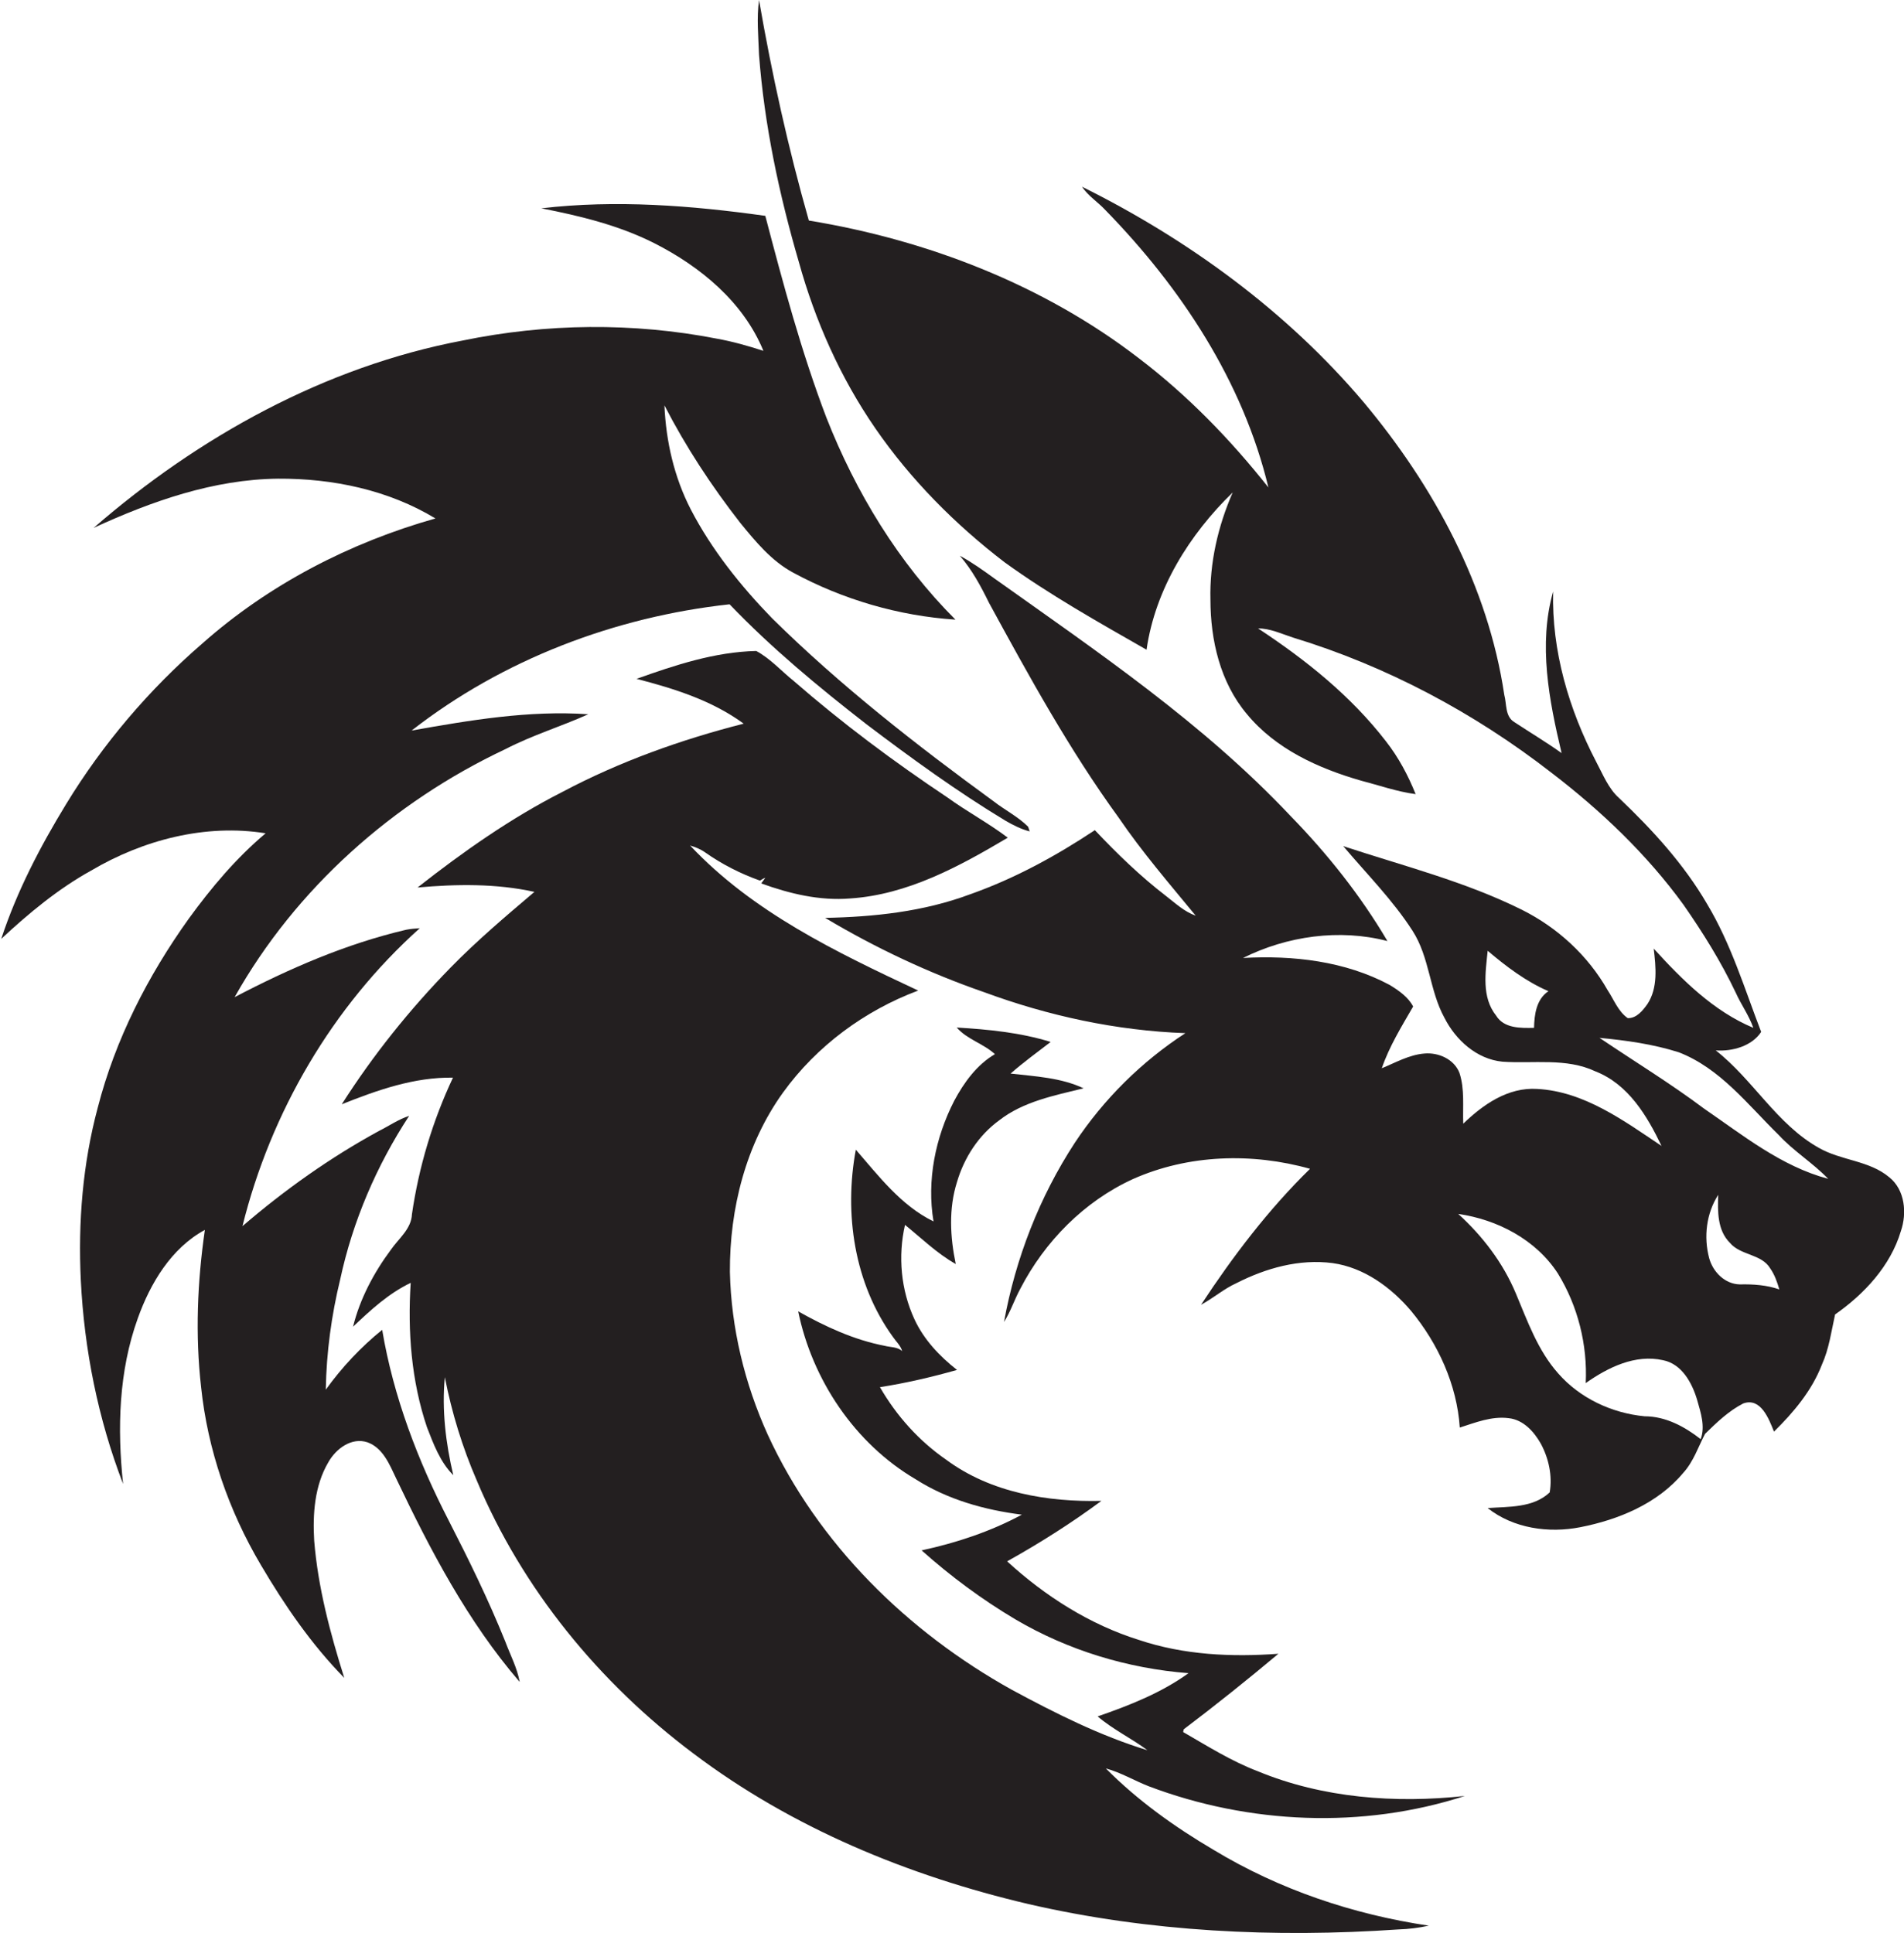
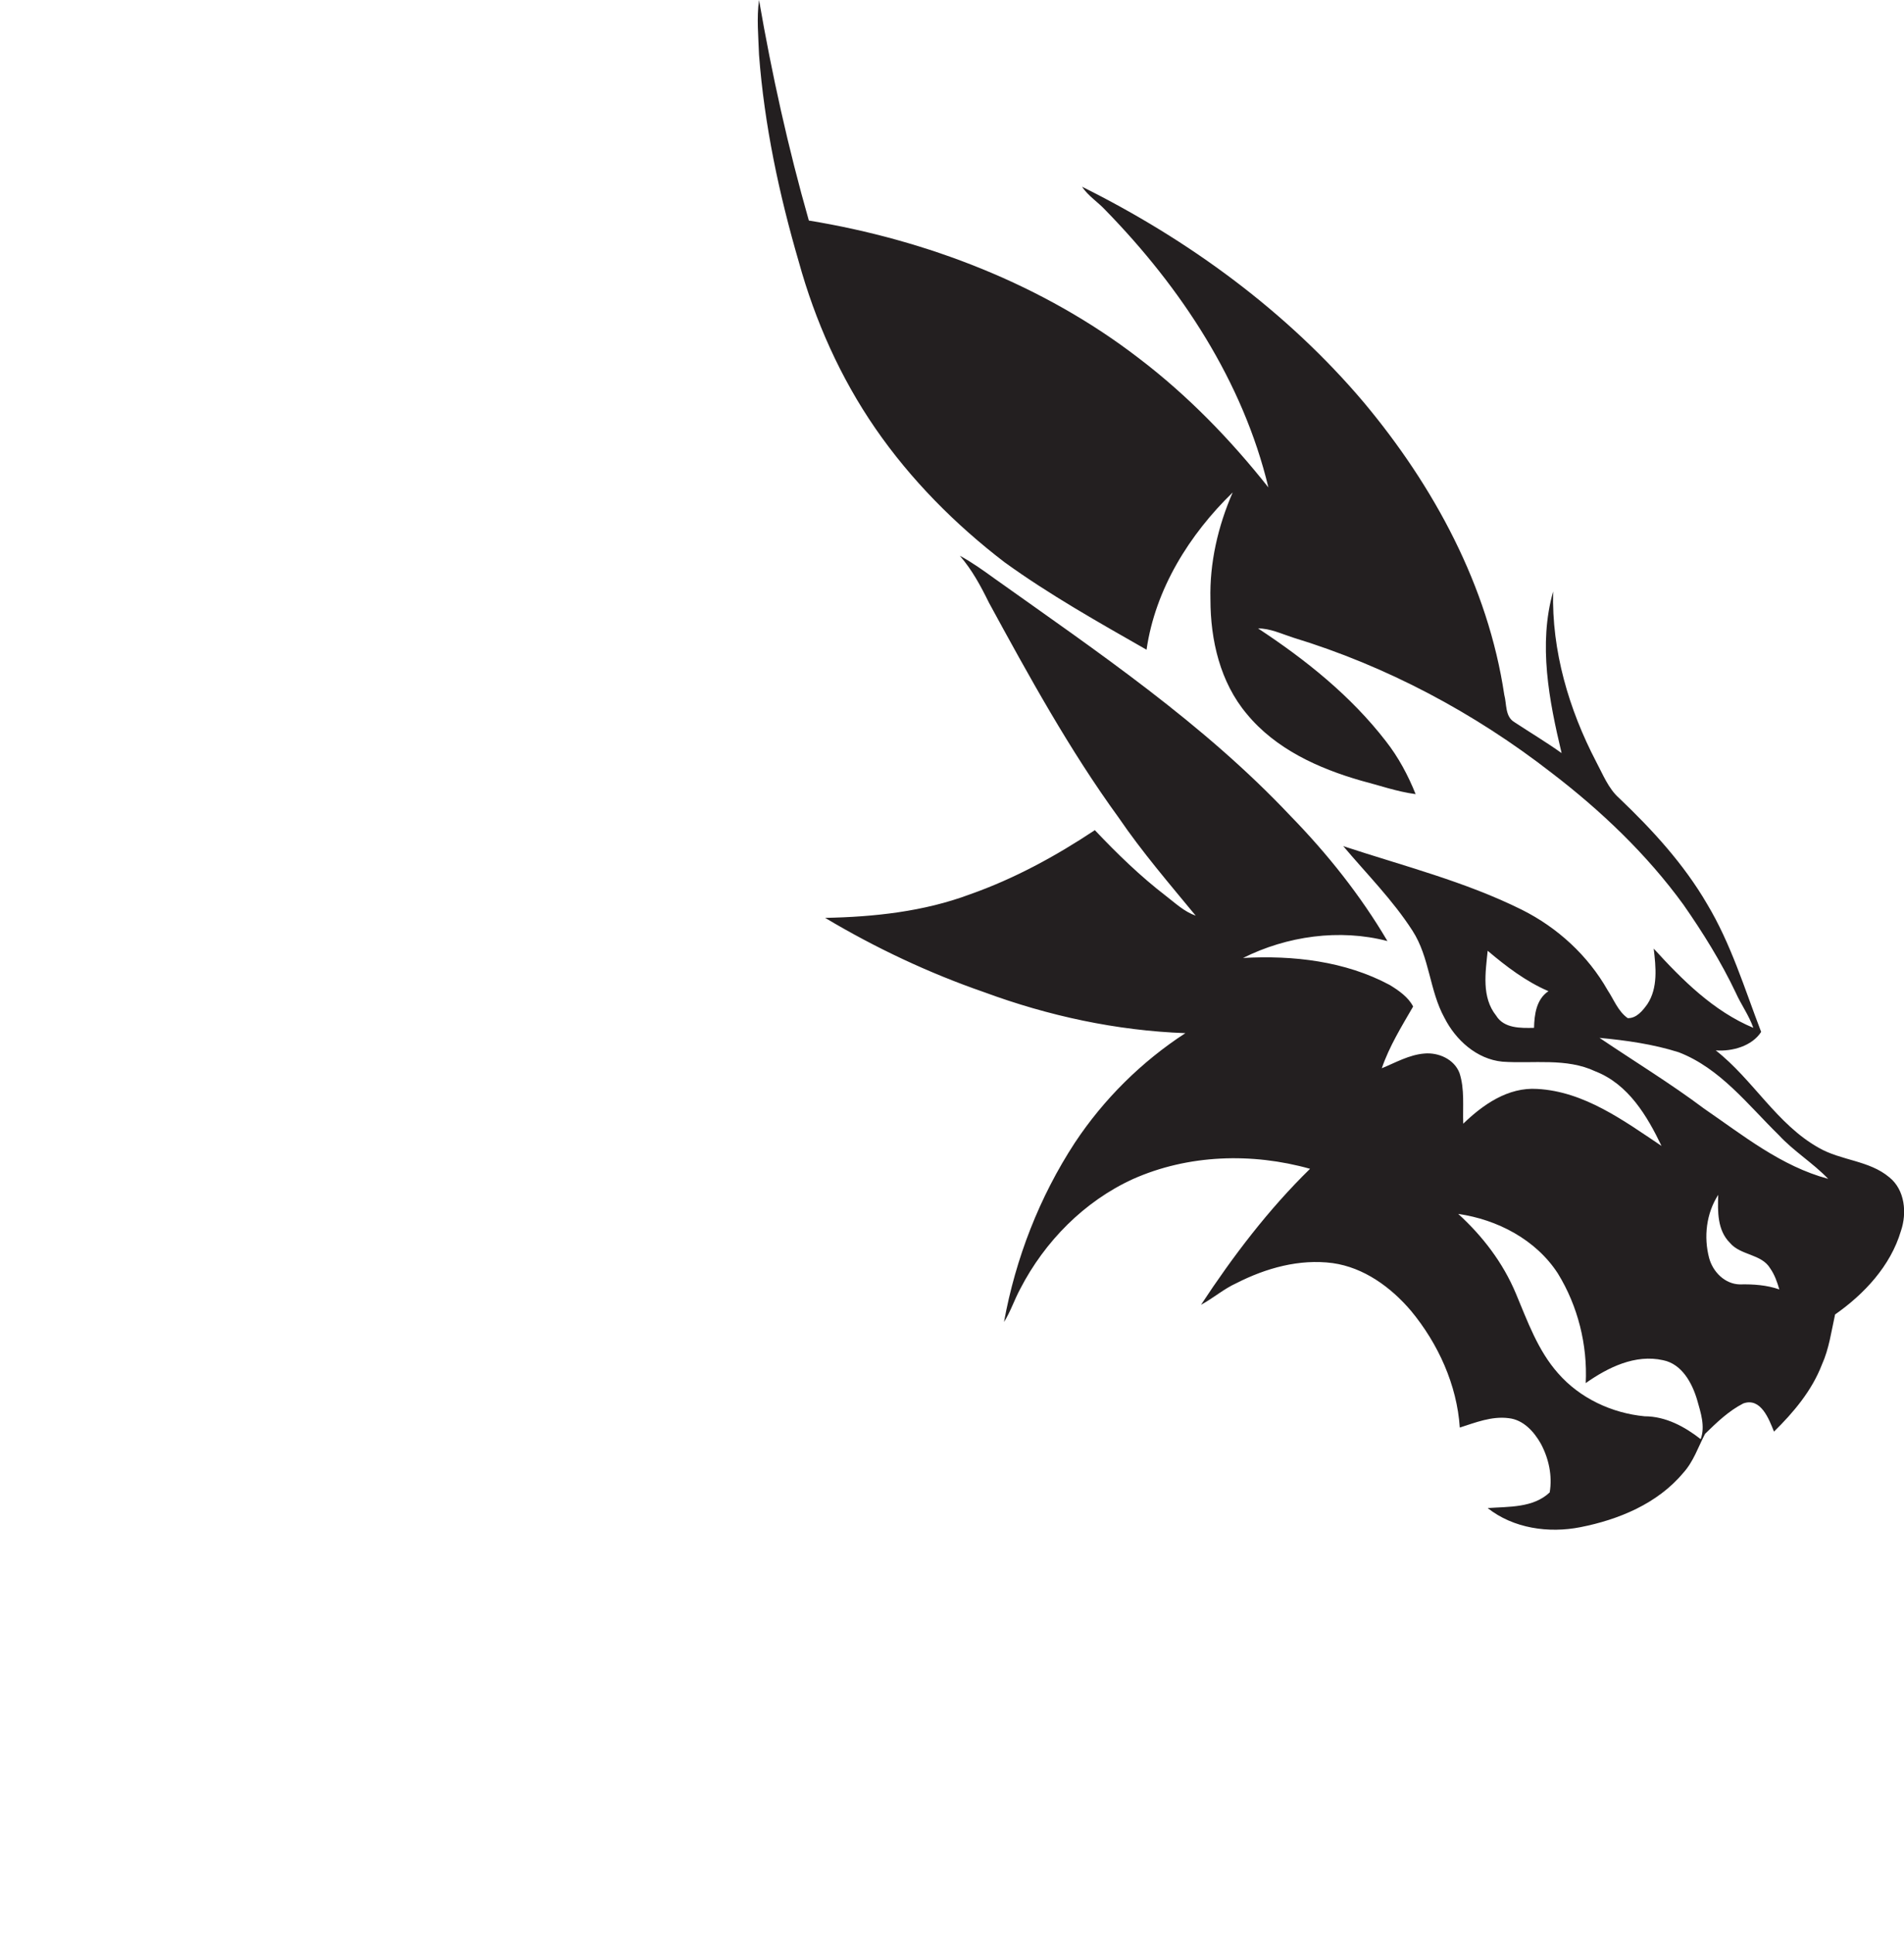
<svg xmlns="http://www.w3.org/2000/svg" version="1.1" id="Layer_1" x="0px" y="0px" viewBox="0 0 607.8 617" enable-background="new 0 0 607.8 617" xml:space="preserve">
  <g>
    <path fill="#231F20" d="M603.1,375.8c-6.4-5.4-15.4-5.3-22.5-9.4c-13.4-7.5-21-21.8-32.9-31.1c5.3,0.4,11.6-1.4,14.5-5.9   c-5.3-13.8-9.6-28.1-17.3-40.9c-7.4-12.7-17.4-23.6-28-33.7c-3.5-3.1-5.2-7.6-7.4-11.7c-8.7-16.7-14.2-35.4-13.7-54.3   c-4.8,16.9-1.3,34.8,2.7,51.6c-4.9-3.5-10.1-6.6-15.1-9.9c-3-1.8-2.4-5.8-3.2-8.7c-5.2-34.8-22.5-66.6-44.8-93.3   c-24.6-29.1-56-52-90-68.9c2,3,5.1,4.9,7.5,7.5c24.1,24.7,43.9,54.7,52,88.5c-12.1-15.3-25.8-29.4-41.3-41.2   c-30.5-23.5-67.6-37.8-105.4-44c-6.6-23.2-11.8-46.7-15.9-70.4c-0.8,5.8-0.2,11.6,0,17.5c1.7,22.4,6.4,44.5,12.7,66.1   c5.2,18.8,13.3,37,24.4,53.1c11.3,16.4,25.5,30.7,41.3,42.8c14.4,10.4,29.9,19.1,45.3,27.9c2.8-19.4,13.7-36.8,27.5-50.2   c-4.7,10.8-7.4,22.5-7.1,34.2c0,12.9,3.1,26.4,11.6,36.5c9.2,11.2,22.9,17.4,36.5,21.3c5.8,1.5,11.4,3.5,17.4,4.3   c-2.4-6-5.5-11.8-9.5-16.9c-11.2-14.5-25.6-26-40.8-36c3.9,0,7.4,1.7,11.1,2.9c29.9,9.1,57.9,24,82.6,43.2   c15.8,12.1,30.4,26,42.1,42.1c6.2,8.9,12,18.2,16.7,28.1c1.7,3.8,4.2,7.2,5.6,11.2c-12.7-5.3-22.7-15.3-31.8-25.3   c0.7,5.9,1.4,12.5-2,17.7c-1.5,2.1-3.5,4.6-6.3,4.5c-3.1-2.2-4.4-5.9-6.4-8.9c-6.3-11.1-16-20-27.4-25.7c-18.1-9-37.9-14-57-20.3   c7.5,8.9,15.8,17.2,22.1,27c5.5,8.5,5.4,19.1,10.2,27.8c3.6,7.1,10.3,13.2,18.5,14c9.9,0.7,20.4-1.3,29.7,3.1   c10.5,4.1,16.5,14.2,21.1,23.8c-12.1-8.1-24.7-17.4-39.7-18.2c-9.3-0.6-17.3,5-23.6,11.1c-0.2-5.4,0.5-11-1.2-16.2   c-1.7-4.4-6.7-6.6-11.2-6.2c-4.9,0.4-9.2,2.9-13.6,4.7c2.4-7,6.3-13.3,10-19.7c-1.5-3-4.7-5.2-7.5-6.9c-14.2-7.6-30.8-9.5-46.8-8.6   c14-7,30.8-9.4,46.1-5.4c-8.6-14.6-19.2-27.9-31-40c-27.8-29.5-61.5-52.3-94.4-75.7c-3.6-2.6-7.2-5.2-11.1-7.3   c3.9,4.5,6.7,9.7,9.3,15c12.8,23.5,25.7,47,41.4,68.6c7.5,11,16.2,21.1,24.6,31.3c-3.7-1.3-6.5-4-9.5-6.3   c-8.2-6.3-15.6-13.5-22.7-21c-12.5,8.3-25.7,15.5-39.9,20.5c-14.7,5.5-30.6,7.2-46.2,7.5c16.1,9.6,33.1,17.6,50.7,23.7   c20.6,7.6,42.3,12.3,64.3,13.1c-14,9.1-26.1,21.1-35.3,35c-11.3,17.3-18.9,36.9-22.6,57.2c2.1-3.3,3.3-7.1,5.2-10.6   c7.8-15.1,20.4-27.9,35.9-35c17.7-7.9,38.1-8.5,56.6-3.3c-13.3,13-24.6,27.9-34.8,43.4c3.9-2.1,7.3-5.1,11.3-6.9   c9.4-4.8,20.1-7.8,30.7-6.4c10,1.4,18.6,7.7,25,15.2c8.7,10.5,14.7,23.7,15.6,37.3c5-1.6,10.2-3.7,15.6-3c4.7,0.5,8.1,4.3,10.3,8.2   c2.5,4.7,3.7,10.2,2.8,15.5c-5.3,5-13.1,4.5-19.8,5c8.2,6.5,19.5,8.1,29.6,6.1c12.2-2.4,24.6-7.5,32.8-17.3c3.3-3.6,4.8-8.3,7-12.5   c3.7-3.6,7.5-7.3,12.2-9.7c5.6-2,8.2,5,9.8,9c6.3-6.2,12.1-13.1,15.3-21.4c2.3-5.1,3-10.6,4.2-16c9.3-6.5,17.7-15.5,21-26.6   C608.8,387.2,608.1,379.8,603.1,375.8z M489.7,328.1c-4.3,0.1-9.6,0.2-12.1-3.9c-4.7-5.9-3.4-13.7-2.7-20.7   c5.9,5,12.2,9.8,19.4,12.9C490.4,319,489.8,323.9,489.7,328.1z M542.9,459.4c-5.1-4-11.2-7.3-17.9-7.3c-10.5-1-20.7-5.8-27.6-13.7   c-6.5-7.3-9.8-16.7-13.5-25.5c-4.1-9.8-10.6-18.3-18.4-25.4c12.5,1.8,24.8,8.2,31.8,19c6.4,10.4,9.5,22.8,8.9,35   c7.1-5,15.8-9.3,24.7-7.3c6,1.2,9.3,7.3,10.9,12.8C542.9,450.9,544.4,455.3,542.9,459.4z M555.4,410c-4.8-0.1-8.6-4-9.8-8.4   c-1.8-6.8-0.9-14.3,2.9-20.2c-0.2,5.3-0.3,11.3,3.7,15.3c3.4,4.1,10.1,3.5,12.9,8.2c1.4,2,2.2,4.3,2.9,6.7   C564,410.2,559.7,409.9,555.4,410z M544,353.9c-10.8-8.1-22.3-15.1-33.4-22.6c8.5,0.8,17.1,2,25.3,4.6c13.2,5.1,22,16.7,31.9,26.4   c4.8,5.2,10.9,8.9,15.8,14C568.6,372.3,556.4,362.4,544,353.9z" />
-     <path fill="#231F20" d="M143.3,485.5c-9.9-19.2-17.7-39.6-21.3-61c-6.8,5.5-12.9,12-18,19.1c0.2-11.9,1.8-23.7,4.6-35.2   c4-18.6,11.6-36.3,22-52.2c-3.4,1.1-6.4,3.2-9.6,4.8c-15.6,8.5-30.1,18.8-43.6,30.4c9-36.3,28.7-70.1,56.6-95.1   c-1.5,0.1-2.9,0.2-4.4,0.5c-19.2,4.5-37.3,12.4-54.7,21.5c19.5-34.7,50.6-62.3,86.5-79.2c8.5-4.4,17.7-7.2,26.4-11.1   c-19-1.3-37.8,1.9-56.4,5.2c29.1-22.7,64.9-36.3,101.5-40.3c13.4,14,28.4,26.4,43.7,38.3c14.4,10.9,29,21.5,44.4,30.8   c2.4,1.4,5,2.7,7.7,3.4c-0.1-0.4-0.4-1.1-0.5-1.5c-3.2-3.2-7.4-5.3-11-8.1c-24.7-18-48.9-36.9-70.7-58.4   c-10.1-10.4-19.3-21.9-26-34.8c-5.3-10.3-7.9-21.7-8.4-33.2c6.8,13.2,15,25.7,24.2,37.5c4.9,6,10,12.2,16.9,15.9   c15.9,8.6,33.7,13.8,51.8,15c-18.2-18.2-31.8-40.6-41.2-64.5c-8-21-13.8-42.7-19.5-64.4c-23.6-3.3-47.7-5.2-71.5-2.4   c12.3,2.4,24.7,5.4,36,11.1c14.8,7.5,28.5,18.8,34.9,34.4c-4.9-1.6-9.9-3-14.9-3.9c-26.7-5.2-54.4-4.9-81.1,0.6   c-43.9,8.3-84.3,30.7-117.8,59.8c18.5-8.5,38.3-15.5,58.9-15.7c17.4-0.1,35.2,3.6,50.2,12.7c-27.3,7.7-53.2,21.1-74.4,39.9   c-17,14.7-31.8,32.1-43.5,51.3c-8.3,13.6-15.7,27.8-20.7,43c8.8-8.2,18.2-16,28.7-21.8c16.6-9.8,36.5-15,55.7-11.9   c-9.4,7.9-17.3,17.3-24.5,27.2c-13.1,18.3-23.5,38.6-29.1,60.4c-4.8,17.9-6.3,36.6-5.4,55.1c1.1,22.2,5.5,44.2,13.5,65   c-1.9-17.7-1.4-36,4.7-52.9c4-11.2,10.7-22.4,21.4-28.2c-2.4,16.6-3.1,33.5-1.2,50.2c2.1,20,8.8,39.4,19.1,56.8   c7.6,12.9,16.1,25.3,26.6,36c-4.5-14.3-8.4-28.9-9.6-43.8c-0.5-8.5,0.1-17.5,4.5-25c2.4-4.3,7.4-8.1,12.5-6.4   c5,1.8,7.1,7.2,9.2,11.6c10.9,22.9,22.8,45.6,39.4,64.9c-0.8-4.5-3-8.6-4.6-12.9C155.9,510.6,149.7,498,143.3,485.5z" />
-     <path fill="#231F20" d="M467.6,573.3c-22.2,2.4-45.3,0.7-66.1-7.9c-8.4-3.2-16-8-23.8-12.5c0-0.2,0.1-0.6,0.2-0.9   c10.3-7.8,20.3-15.8,30.2-24.1c-14.9,1.1-30.2,0.4-44.5-4.4c-15.7-4.9-30-14-42.1-25.1c10.4-5.8,20.5-12.2,30.1-19.3   c-17.2,0.4-35.3-2.6-49.5-13.1c-8.7-6-15.9-14-21.2-23.2c8.3-1.3,16.5-3.2,24.6-5.5c-5.6-4.4-10.6-9.7-13.6-16.2   c-4.3-9.3-5.3-20.1-3-30.1c5.3,4.3,10.2,9.1,16.2,12.5c-1.8-8.6-2.3-17.7,0.4-26.2c2.3-7.8,6.9-14.9,13.5-19.7   c7.7-6,17.6-7.9,26.9-10.2c-7.2-3.4-15.4-3.8-23.3-4.7c4.1-3.6,8.5-6.8,12.8-10.1c-9.7-3-19.9-4-30-4.6c3.3,3.8,8.5,5.1,12.2,8.5   c-5.8,3.4-9.9,9.1-13,14.9c-6,11.7-8.8,25.4-6.6,38.5c-10.4-5.1-17.4-14.4-24.8-22.9c-3.8,20.4-0.5,42.7,11.8,59.7   c1,1.5,2.5,2.8,3,4.6c-1.5-1.4-3.7-1.2-5.6-1.7c-9.8-1.9-18.9-6.1-27.6-11c4.5,21.9,18.1,42.2,37.5,53.6c10.2,6.5,22,9.8,33.9,11.3   c-10,5.4-20.9,9-32,11.4c9.3,8.3,19.3,15.7,29.9,22c16.8,9.9,35.9,15.7,55.3,17.2c-8.7,6.3-18.9,10.3-29,13.8   c4.9,4.2,10.8,7,15.9,10.8c-15.1-4.6-29.4-11.8-43.3-19.3c-33.3-18.5-61.9-46.6-77.9-81.4c-7.4-16.3-11.7-34.1-12.1-52   c-0.1-20.2,5.1-40.8,17-57.3c10.7-14.8,26-26.1,43.1-32.5c-26-12.2-52.8-25-72.8-46.3c1.7,0.5,3.4,1.2,4.8,2.2   c5.4,3.8,11.3,6.8,17.5,9c0.5-0.3,1.1-0.7,1.7-0.9L243,282c9.1,3.3,18.7,5.6,28.4,4.8c18.3-1.2,34.8-10.2,50.3-19.4   c-6.2-4.7-13-8.3-19.2-12.8c-17.1-11.4-33.6-23.7-49.1-37.2c-4-3.2-7.5-7.2-12-9.6c-13.2,0.3-25.9,4.5-38.2,8.9   c12,3.1,24.1,6.9,34.2,14.3c-20,5.1-39.6,12.1-57.9,21.8c-16.5,8.4-31.7,19.1-46.2,30.5c12.4-1.1,25.1-1.3,37.3,1.4   c-9.2,7.8-18.4,15.6-26.8,24.2c-13,13.3-24.7,27.9-34.7,43.6c11.3-4.5,23.1-8.7,35.5-8.5c-6.5,13.8-10.9,28.5-13.1,43.6   c-0.2,4.7-4.2,7.7-6.7,11.3c-5.5,7.4-9.9,15.7-12.1,24.6c5.6-5.3,11.3-10.6,18.4-14c-1,15.5,0.2,31.3,5.2,46.1   c2.1,5.4,4.2,11.1,8.4,15.3c-2.4-10.2-3.7-20.8-2.7-31.3c2.2,11.3,5.6,22.4,10.2,33c14.5,34.6,39.1,64.6,69.1,87.1   c31.5,23.8,68.7,39.1,107,48.1c38.6,8.9,78.6,10.8,118.1,8.1c3.3-0.1,6.5-0.5,9.7-1.2c-24.2-3.6-47.7-11.5-68.7-24.2   c-12.4-7.3-24.3-15.8-34.4-26c4.8,1.3,9.1,3.9,13.7,5.7C398.7,582.3,434.9,583.9,467.6,573.3z" />
  </g>
</svg>